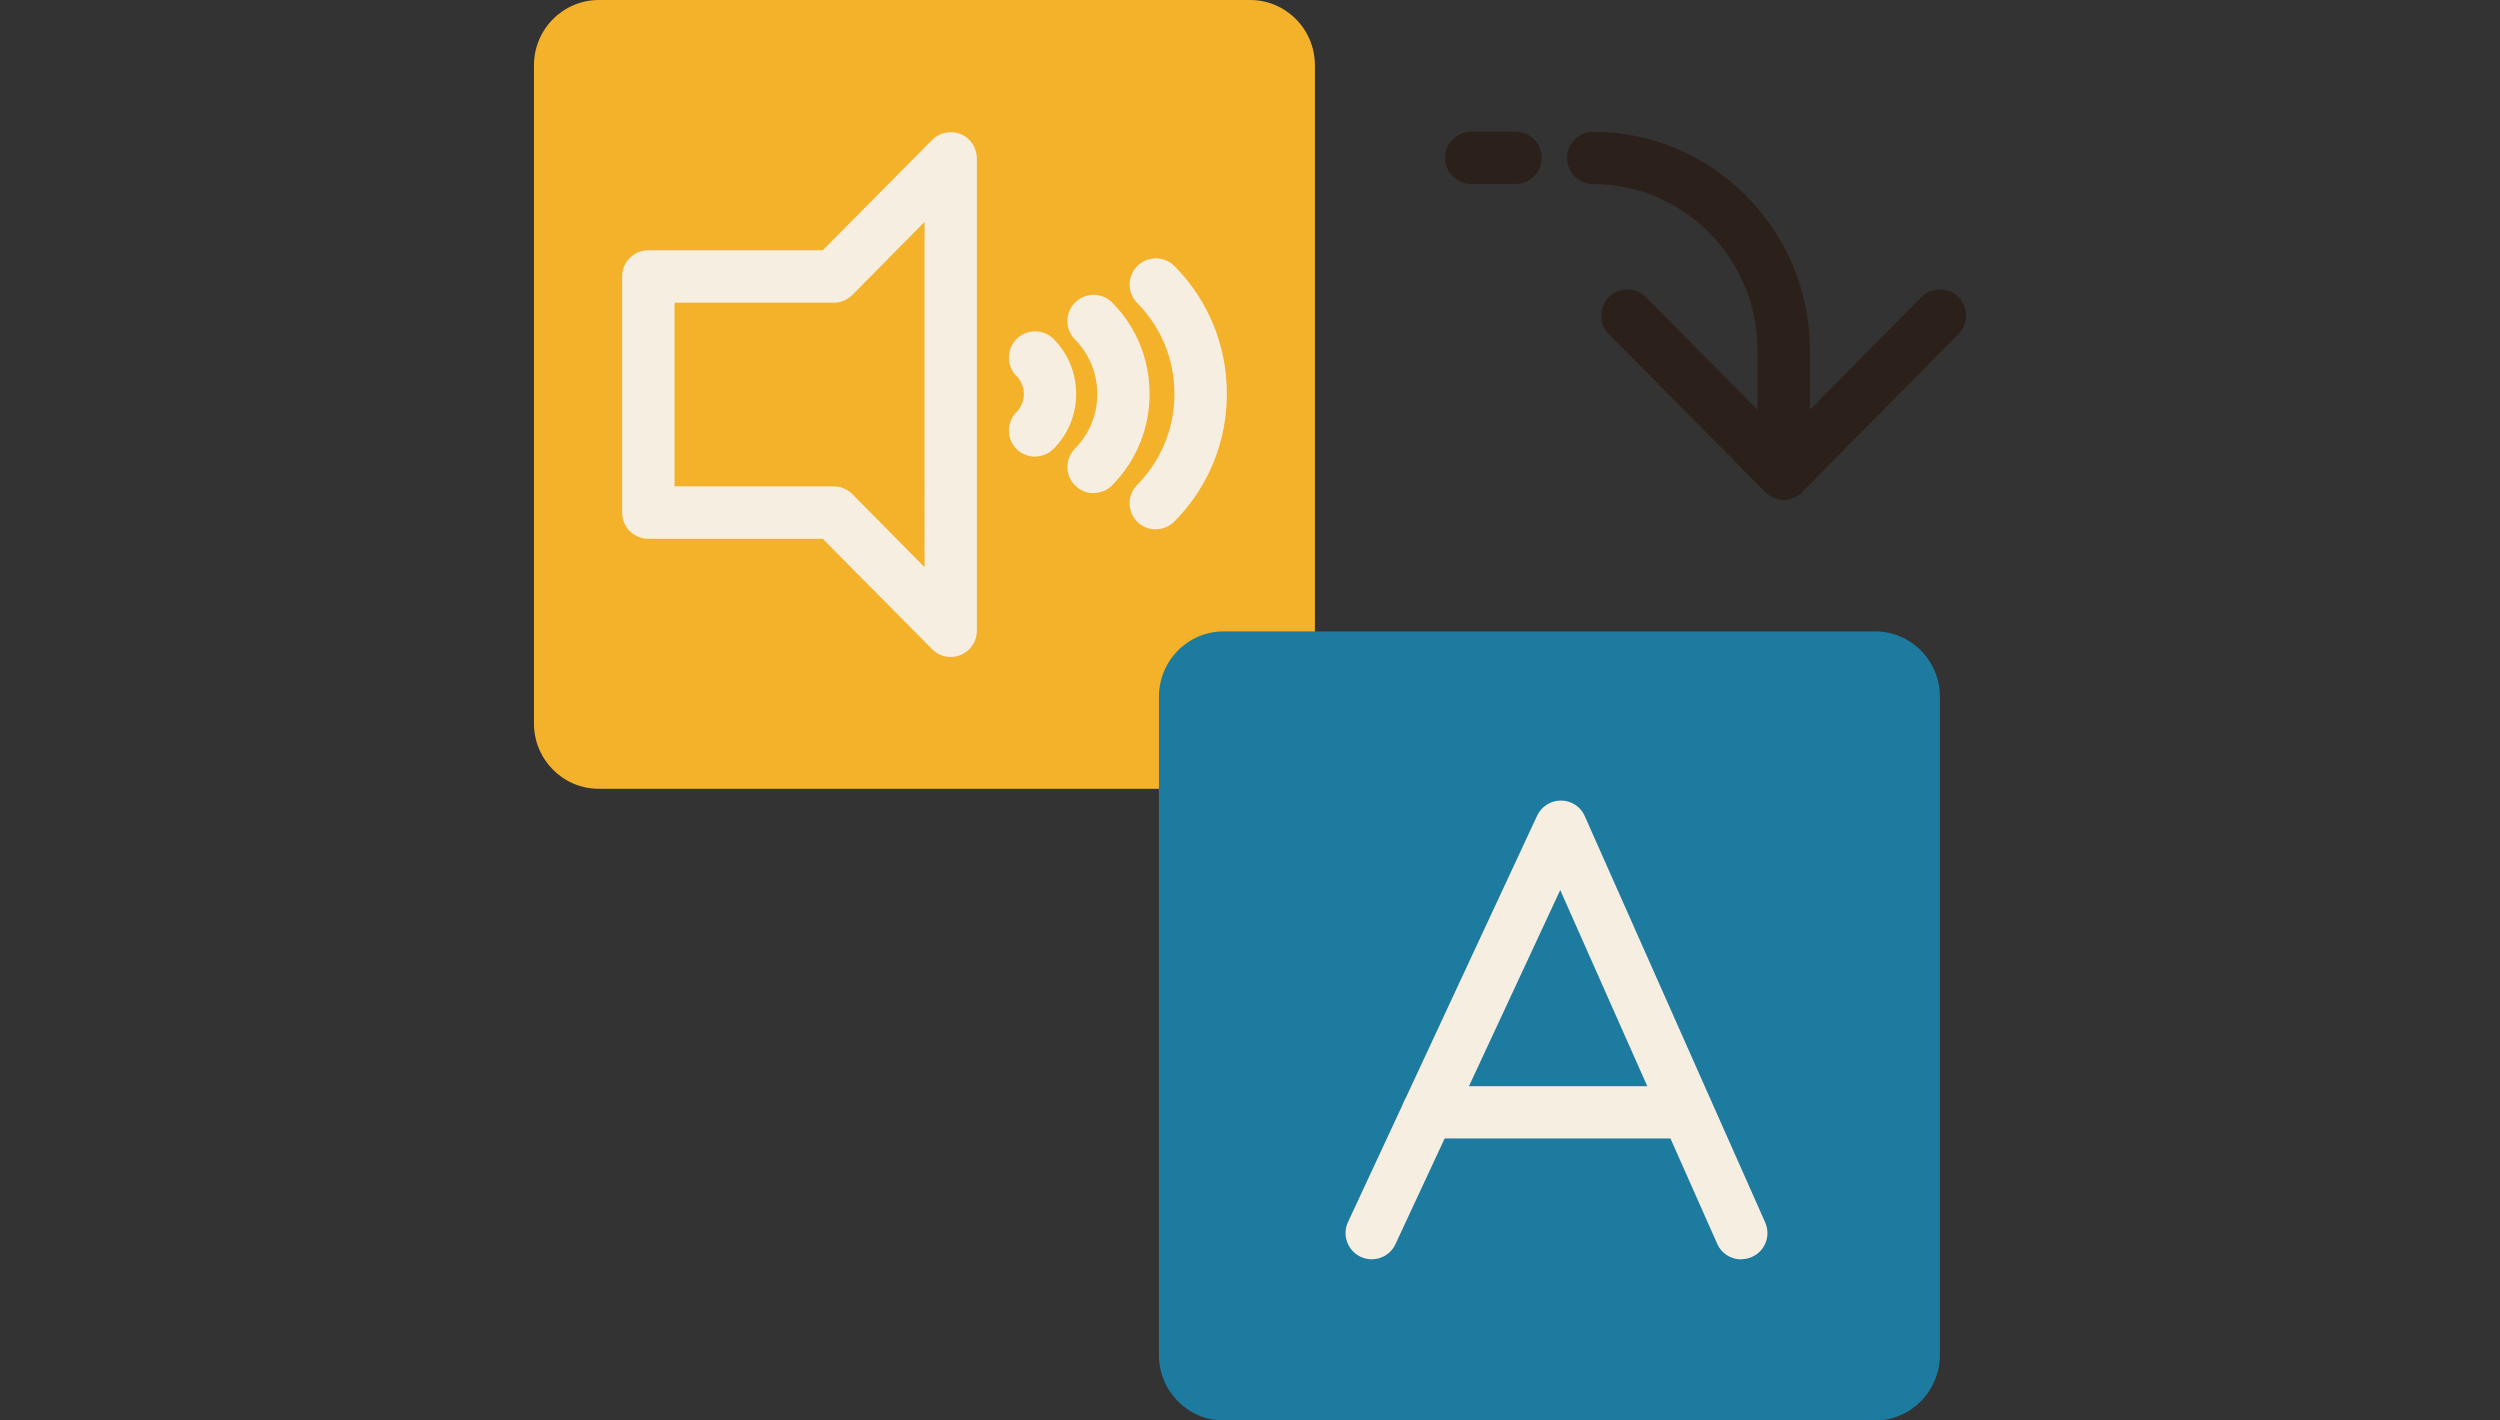
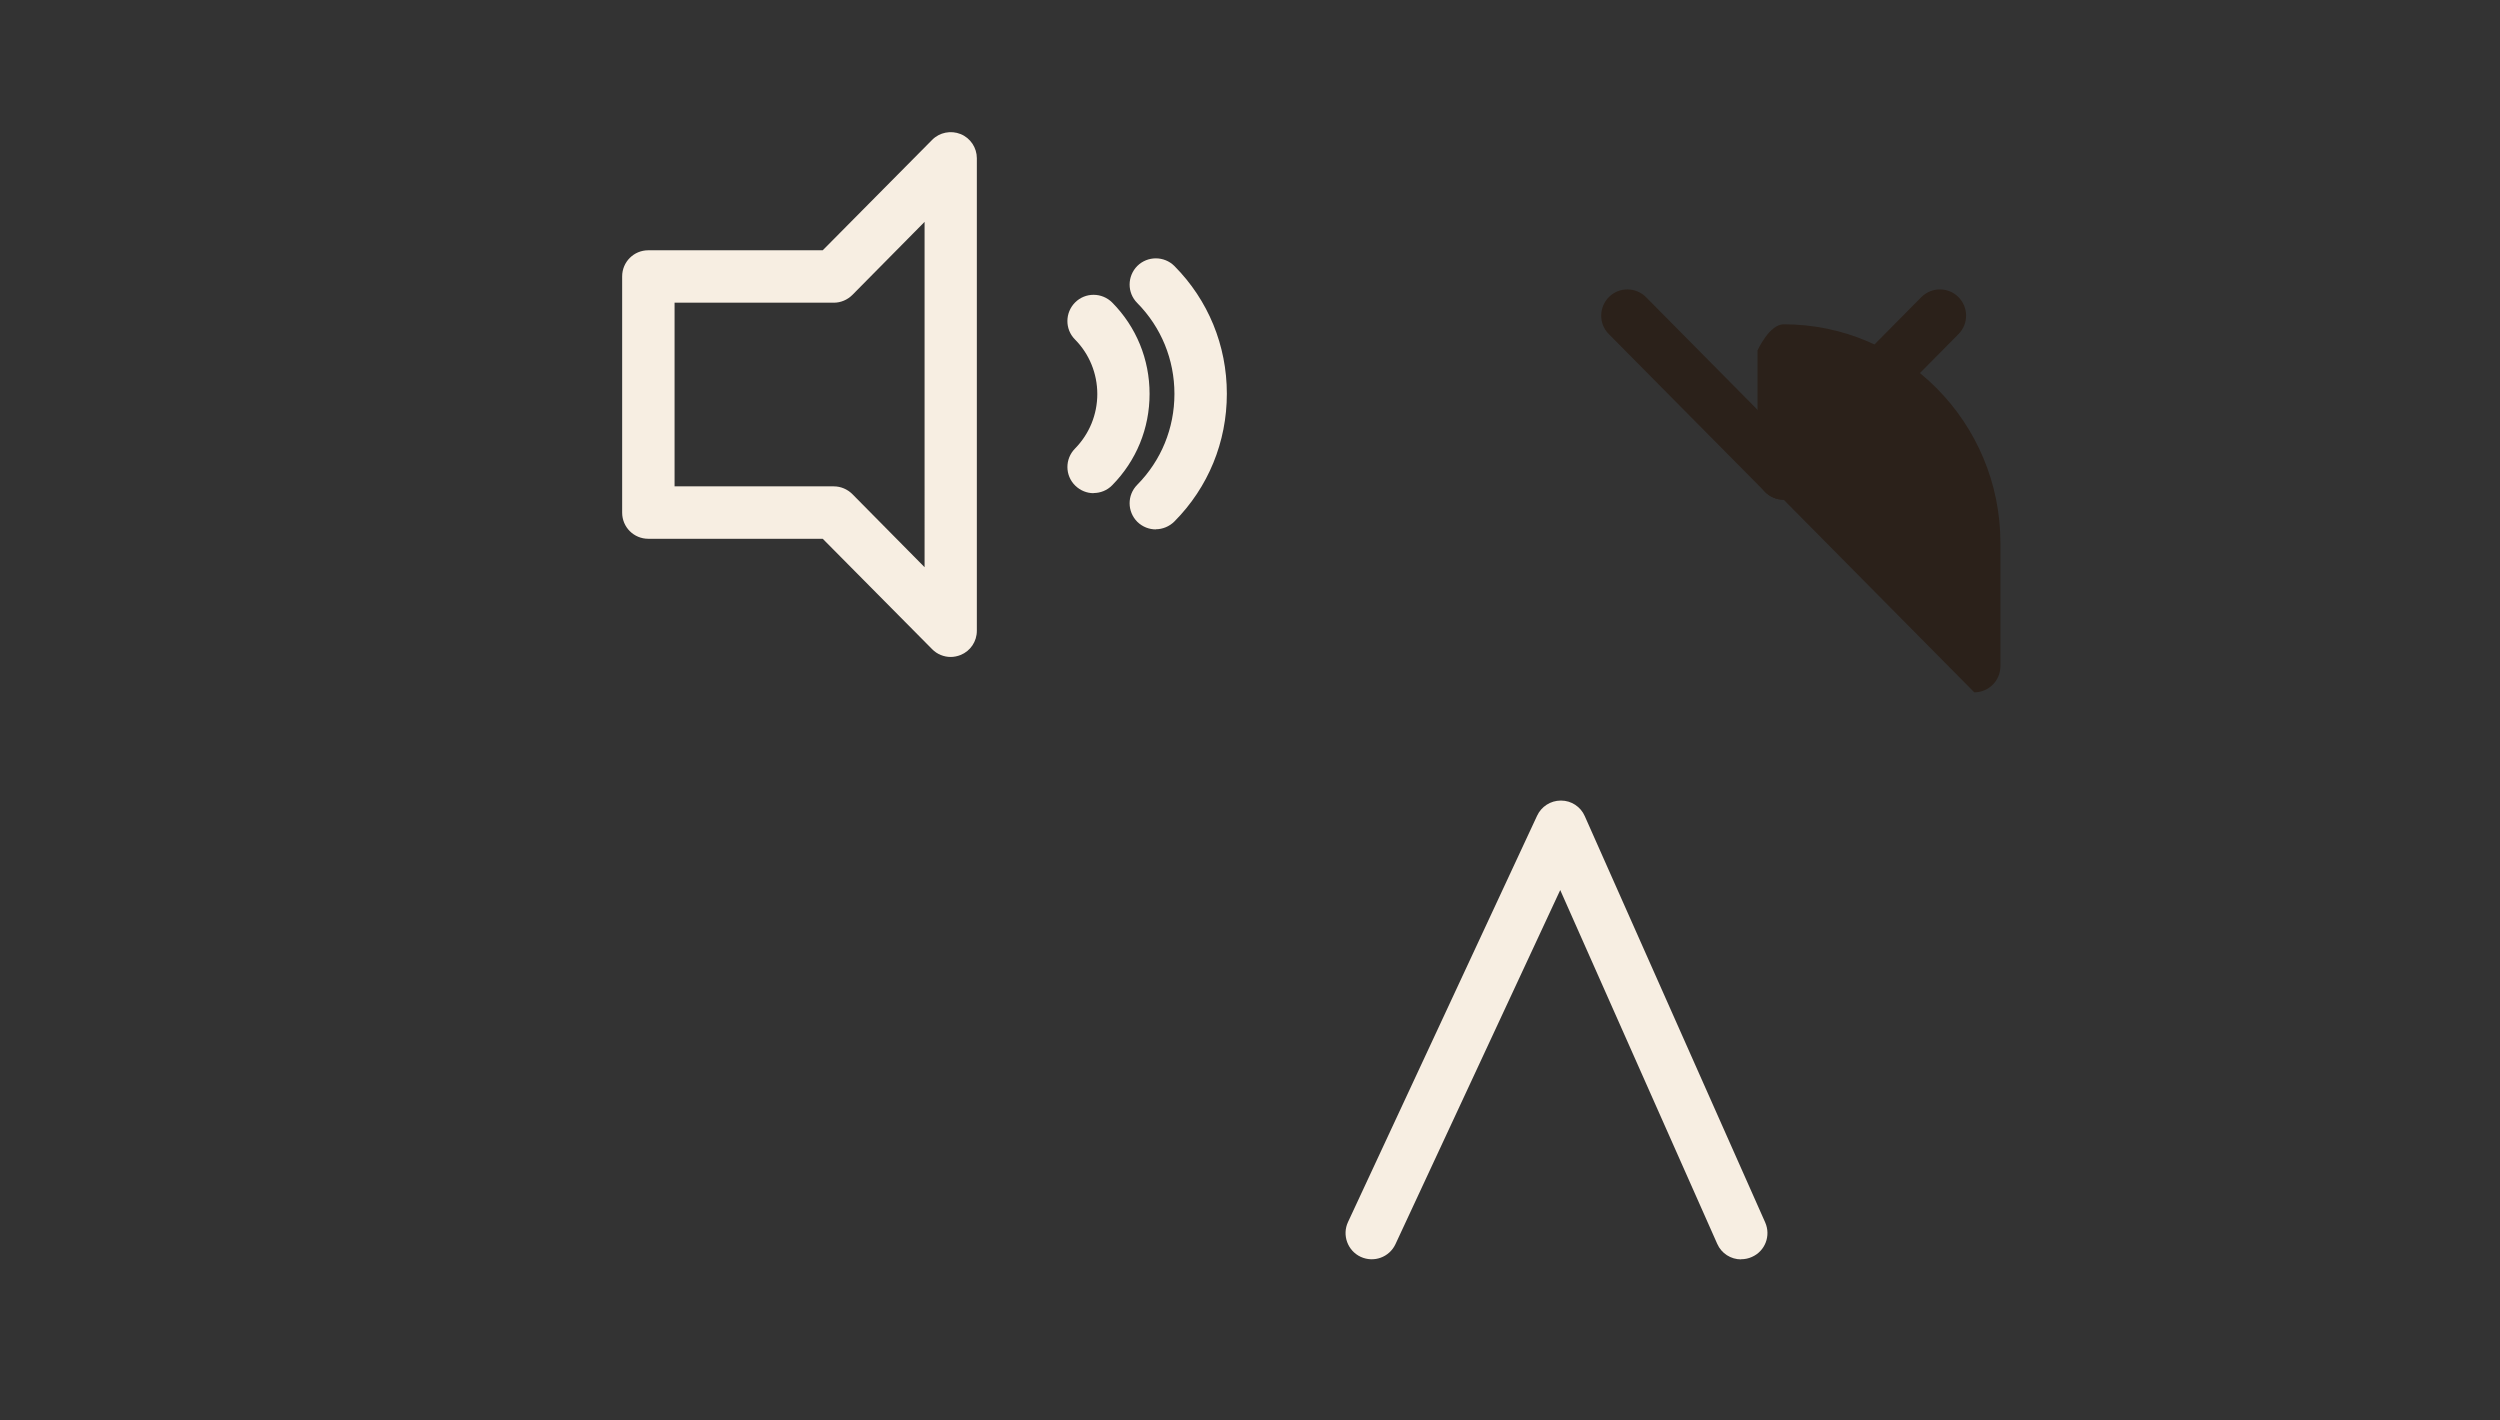
<svg xmlns="http://www.w3.org/2000/svg" viewBox="0 0 176 100">
  <rect x="0" y="0" width="176" height="100" fill="#333333" stroke="none" />
  <defs>
    <style>.cls-1{fill:none;}.cls-2{fill:#f7eee2;}.cls-3{fill:#2b211a;}.cls-4{fill:#f4b12a;}.cls-5{fill:#1d7b9f;}</style>
  </defs>
  <g id="expanded">
-     <path class="cls-4" d="M37.59,4.6v46.33c0,2.54,2.04,4.6,4.56,4.6h45.86c2.52,0,4.56-2.06,4.56-4.6V4.6c0-2.54-2.04-4.6-4.56-4.6h-45.85c-2.52,0-4.57,2.06-4.57,4.6Z" />
-     <path class="cls-5" d="M132.01,100h-45.86c-2.52,0-4.56-2.06-4.56-4.6v-46.35c0-2.54,2.04-4.6,4.56-4.6h45.86c2.52,0,4.56,2.06,4.56,4.6v46.33c0,2.54-2.04,4.62-4.56,4.62Z" />
-     <path class="cls-3" d="M106.7,12.95h-3.13c-1.02,0-1.84-.82-1.84-1.84s.83-1.84,1.84-1.84h3.13c1.02,0,1.84.82,1.84,1.84s-.83,1.84-1.84,1.84Z" />
-     <path class="cls-3" d="M125.57,35.18c-1.02,0-1.84-.82-1.84-1.84v-8.67c0-6.46-5.19-11.71-11.57-11.71-1.02,0-1.84-.82-1.84-1.84s.83-1.84,1.84-1.84c8.41,0,15.26,6.91,15.26,15.4v8.67c0,1.02-.83,1.84-1.84,1.84Z" />
+     <path class="cls-3" d="M125.57,35.18c-1.02,0-1.84-.82-1.84-1.84v-8.67s.83-1.84,1.84-1.84c8.41,0,15.26,6.91,15.26,15.4v8.67c0,1.02-.83,1.84-1.84,1.84Z" />
    <path class="cls-3" d="M125.57,35.18c-.49,0-.96-.2-1.31-.55l-11-11.11c-.72-.72-.71-1.89.01-2.61s1.89-.71,2.61.01l9.69,9.79,9.69-9.79c.72-.72,1.88-.73,2.61-.01.72.72.73,1.88.01,2.61l-11,11.11c-.35.35-.82.55-1.31.55Z" />
    <path class="cls-2" d="M122.57,88.66c-.71,0-1.38-.41-1.68-1.1l-11.05-24.9-11.6,24.93c-.43.92-1.52,1.32-2.45.89-.92-.43-1.32-1.53-.89-2.45l13.31-28.6c.3-.65.95-1.07,1.67-1.07h.02c.72,0,1.38.43,1.67,1.1l12.7,28.6c.41.93,0,2.02-.94,2.43-.24.11-.5.16-.75.16Z" />
-     <path class="cls-2" d="M118.79,80.15h-18.27c-1.02,0-1.84-.83-1.84-1.84s.83-1.84,1.84-1.84h18.27c1.02,0,1.84.83,1.84,1.84s-.83,1.84-1.84,1.84Z" />
    <path class="cls-2" d="M66.93,46.25c-.48,0-.96-.19-1.31-.55l-7.7-7.77h-12.28c-1.02,0-1.84-.82-1.84-1.84v-16.63c0-1.02.82-1.84,1.84-1.84h12.28l7.7-7.77c.52-.53,1.32-.69,2.01-.41.69.28,1.14.96,1.14,1.7v33.27c0,.75-.45,1.42-1.14,1.7-.23.09-.46.14-.7.14ZM47.49,34.24h11.21c.49,0,.96.2,1.31.55l5.08,5.14V15.62l-5.08,5.14c-.35.35-.82.55-1.31.55h-11.21v12.95Z" />
-     <path class="cls-2" d="M72.87,32.15c-.47,0-.94-.18-1.3-.53-.72-.72-.73-1.88-.01-2.61.33-.33.52-.8.52-1.27s-.19-.94-.52-1.27c-.72-.72-.71-1.89.01-2.61.72-.71,1.89-.71,2.61.01,1.02,1.03,1.58,2.4,1.58,3.86s-.56,2.83-1.58,3.86c-.36.36-.84.55-1.31.55Z" />
    <path class="cls-2" d="M76.99,34.72c-.47,0-.93-.18-1.29-.53-.73-.71-.74-1.88-.02-2.61,1.01-1.03,1.57-2.4,1.57-3.84s-.56-2.82-1.57-3.84c-.72-.72-.71-1.89.01-2.61s1.89-.71,2.61.01c1.7,1.72,2.63,4,2.63,6.43s-.93,4.7-2.63,6.43c-.36.37-.84.55-1.31.55Z" />
    <path class="cls-2" d="M81.37,37.27c-.47,0-.94-.18-1.3-.53-.72-.72-.73-1.88-.01-2.61,1.69-1.71,2.62-3.98,2.62-6.4s-.93-4.69-2.62-6.4c-.72-.72-.71-1.89.01-2.61.72-.71,1.89-.71,2.61.01,2.38,2.4,3.69,5.59,3.69,8.99s-1.31,6.59-3.69,8.99c-.36.36-.84.55-1.31.55Z" />
  </g>
  <g id="svg">
    <rect class="cls-1" width="176" height="100" />
  </g>
</svg>